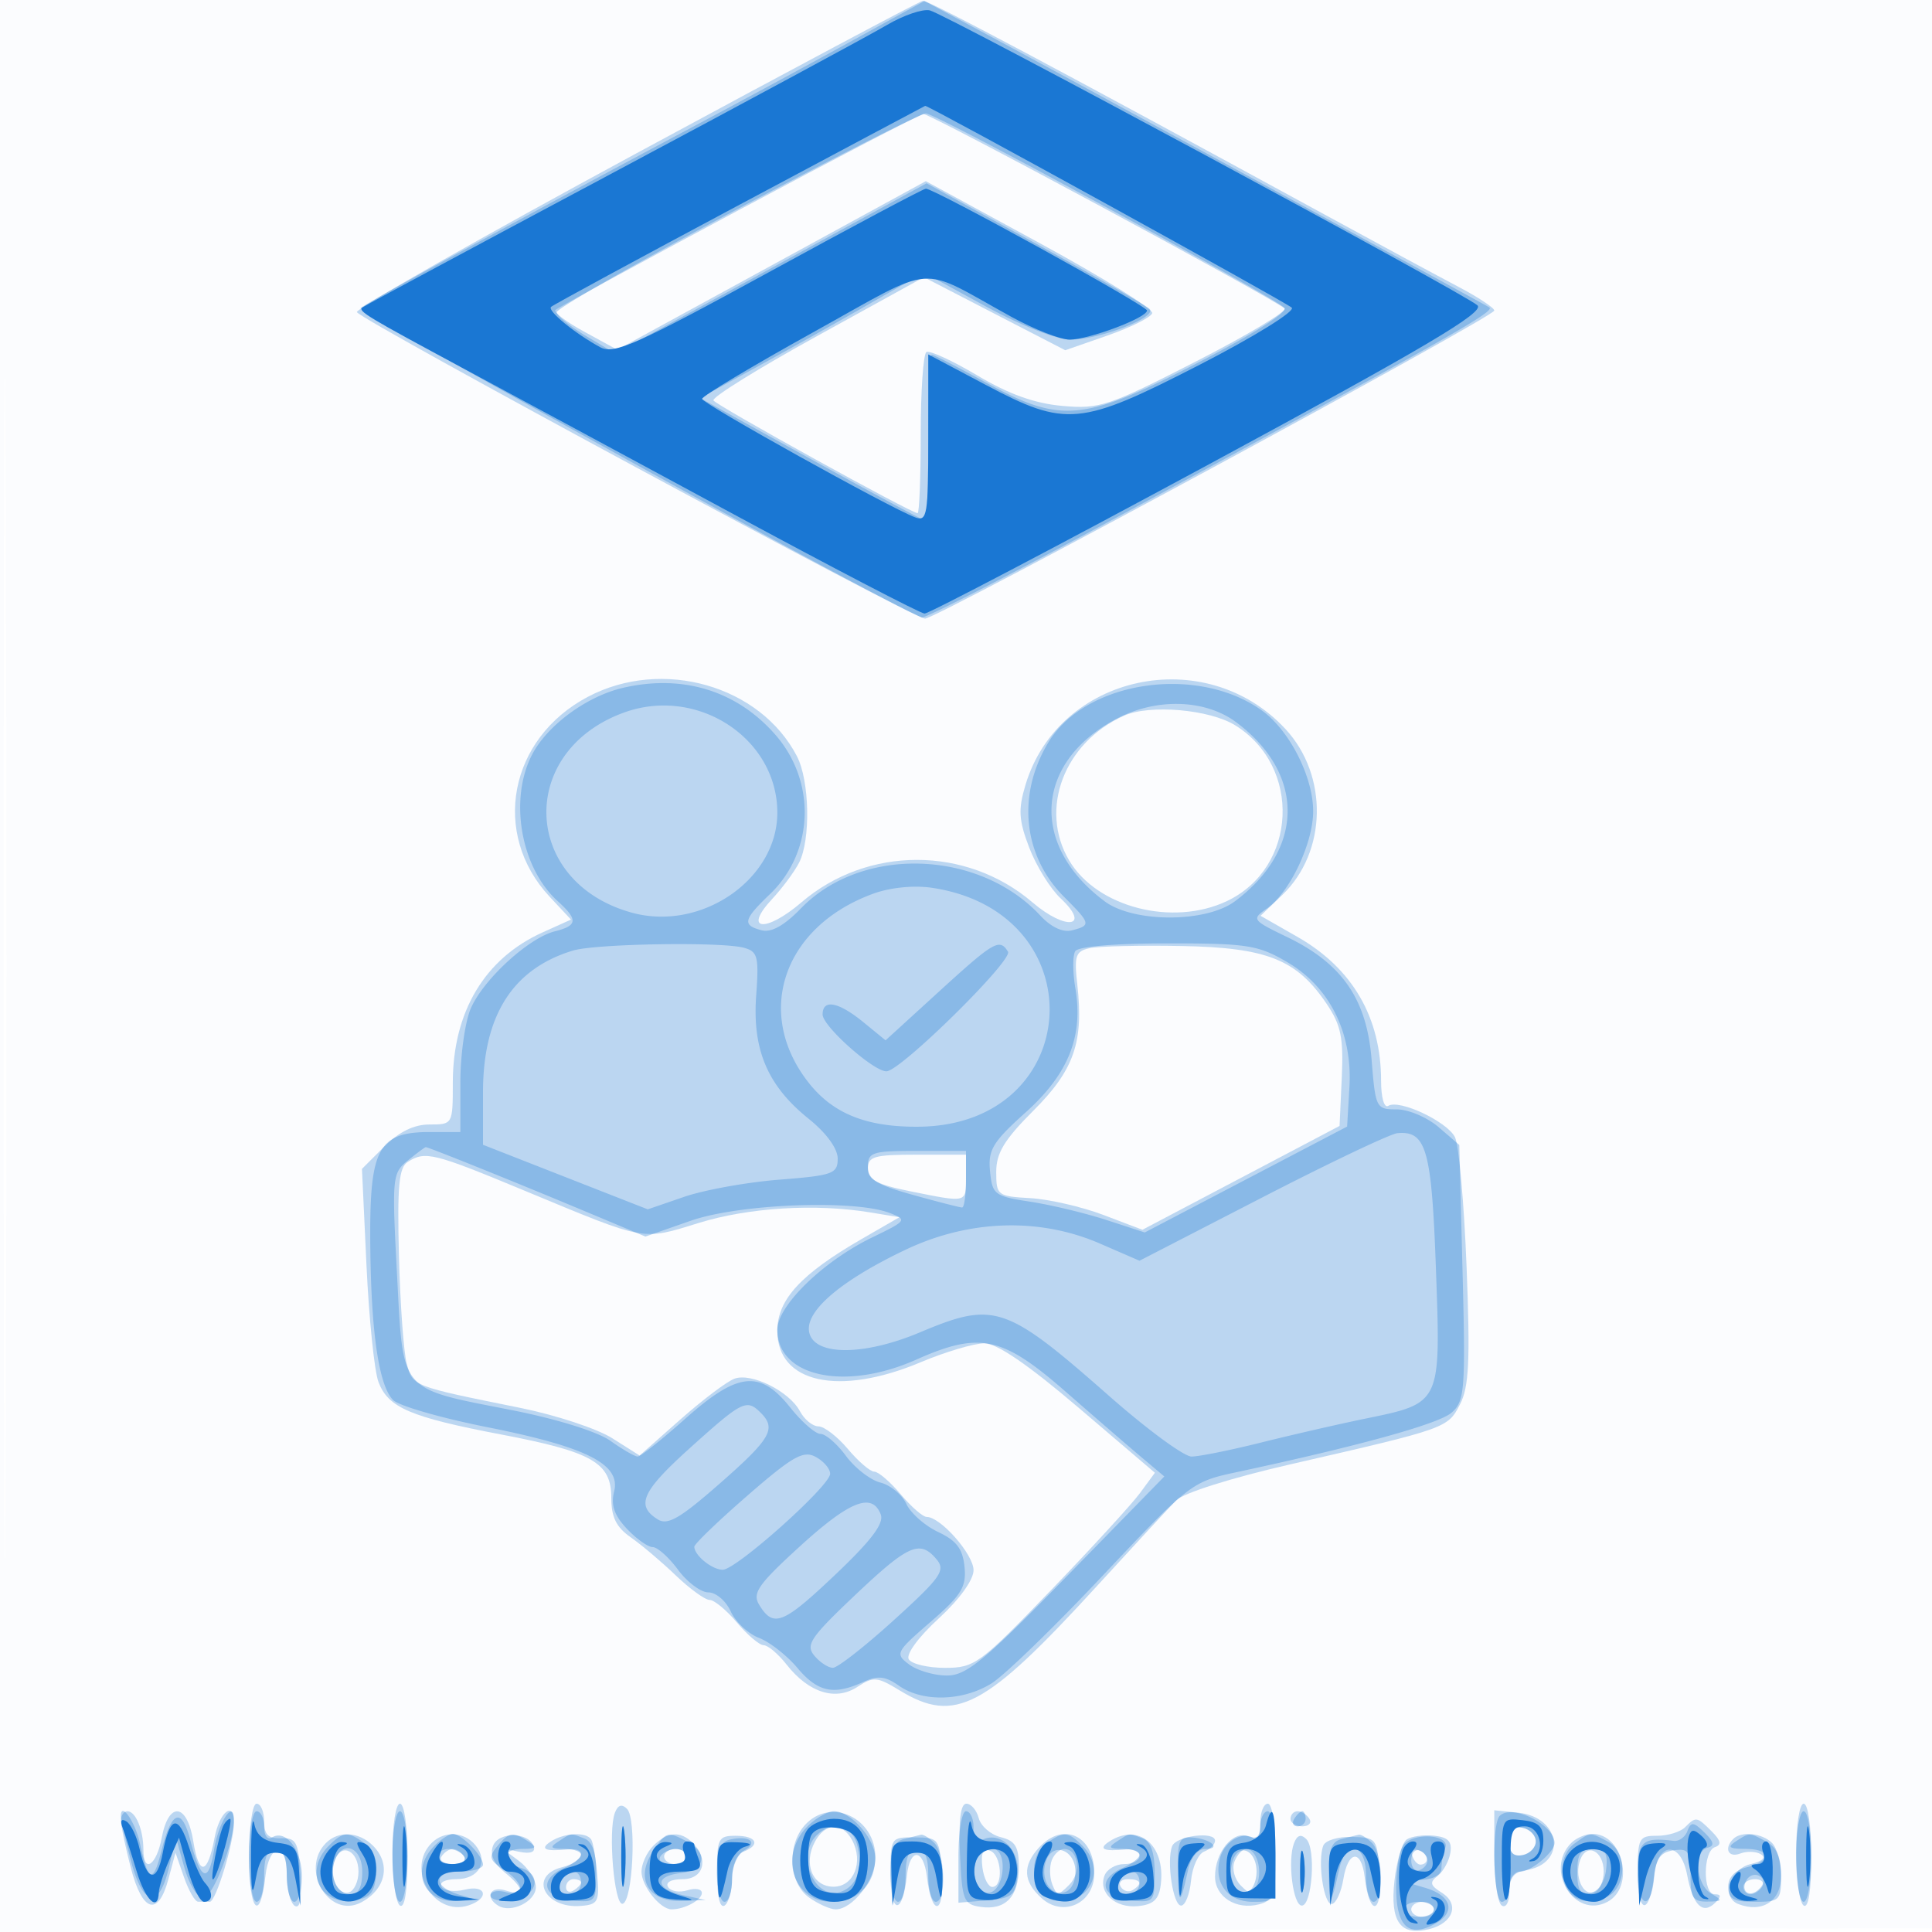
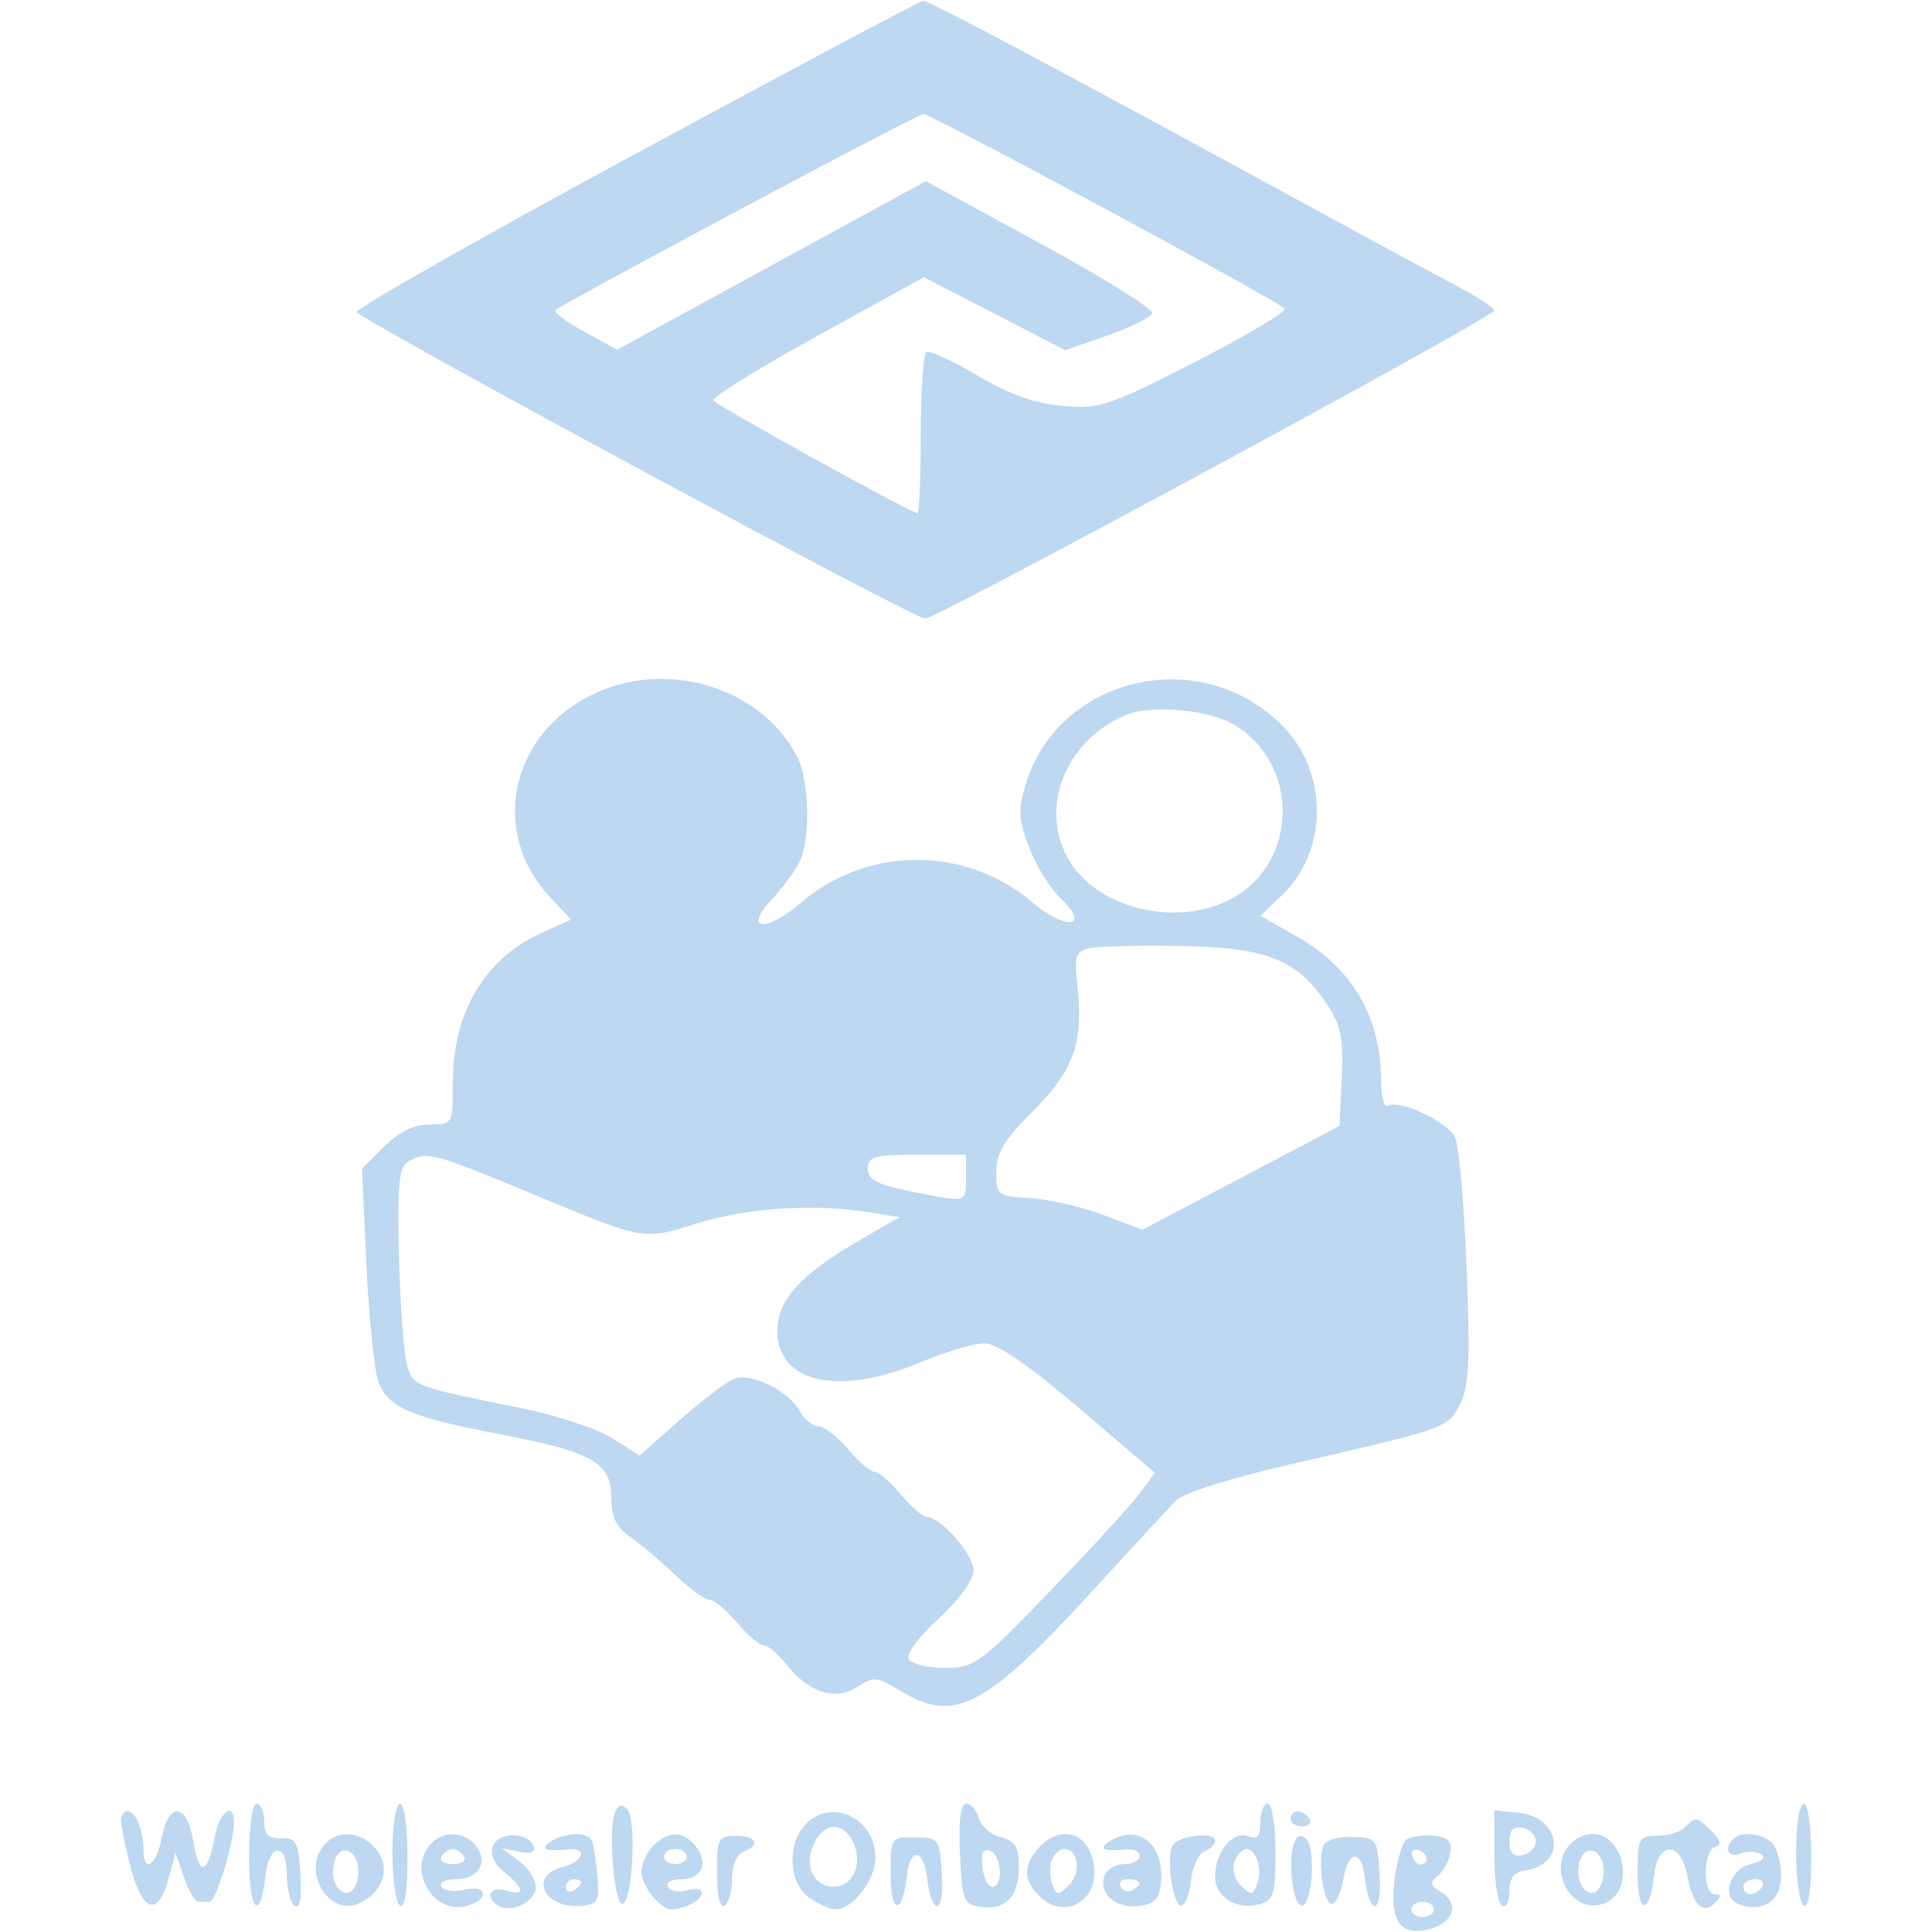
<svg xmlns="http://www.w3.org/2000/svg" width="256" height="256">
-   <path fill="#1976D2" fill-opacity=".016" fill-rule="evenodd" d="M0 128.004v128.004l128.25-.254 128.25-.254.254-127.75L257.008 0H0zm.485.496c0 70.4.119 99.053.265 63.672s.146-92.98 0-128S.485 58.1.485 128.5" />
  <path fill="#1976D2" fill-opacity=".283" fill-rule="evenodd" d="M84.254 20.357C63.769 31.436 47.135 40.884 47.289 41.354c.326.994 73.685 40.568 75.288 40.615C124.035 82.011 198 41.985 198 41.154c0-.362-2.137-1.779-4.75-3.149s-10.6-5.684-17.75-9.585C140.446 9.295 122.994.01 122.283.107c-.431.059-17.544 9.172-38.029 20.25m13.554 7.527c-13.031 6.967-23.926 12.9-24.21 13.185-.285.284 1.441 1.587 3.835 2.894l4.351 2.377 20.445-11.168 20.445-11.168 15.155 8.248c8.336 4.536 15.016 8.698 14.845 9.248s-2.833 1.879-5.916 2.954l-5.606 1.954-9.366-4.839-9.366-4.838-14.164 7.804c-7.79 4.293-13.964 8.129-13.719 8.525.432.699 26.212 14.94 27.046 14.94.229 0 .417-4.698.417-10.441s.34-10.651.756-10.908 3.453 1.138 6.75 3.1c4.178 2.487 7.594 3.71 11.273 4.035 4.93.436 6.1.046 17.71-5.9 6.837-3.501 12.112-6.657 11.721-7.013-1.464-1.336-47.029-25.868-47.852-25.764-.472.059-11.52 5.808-24.55 12.775m-19.901 64.44c-10.462 5.518-12.874 18.147-5.064 26.508l2.818 3.017-3.757 1.694C64.225 127.006 60 134.078 60 143.468c0 5.511-.012 5.532-3.077 5.532-2.072 0-4.038.961-6.019 2.942l-2.942 2.942.6 12.808c.33 7.044 1.044 13.987 1.587 15.428 1.281 3.404 4.219 4.661 16.247 6.954C78.523 192.386 81 193.812 81 198.476c0 2.555.658 3.889 2.576 5.227 1.417.988 4.102 3.26 5.967 5.047s3.884 3.25 4.488 3.25 2.234 1.35 3.622 3c1.389 1.65 2.983 3 3.542 3s1.929 1.159 3.042 2.575c2.932 3.726 6.478 4.842 9.368 2.948 2.136-1.399 2.615-1.359 5.615.47 7.334 4.471 11.32 2.361 26.12-13.825 4.862-5.317 9.587-10.428 10.5-11.357.964-.981 7.323-2.988 15.16-4.785 20.754-4.759 20.824-4.784 22.458-7.946 1.193-2.306 1.358-5.759.871-18.213-.331-8.452-1.027-16.193-1.546-17.202-1.07-2.079-7.375-5.035-8.827-4.138-.546.337-.956-1.087-.956-3.319 0-8.386-3.786-14.903-11.076-19.066l-4.895-2.796 2.88-2.759c5.933-5.684 6.128-15.832.422-21.986-10.629-11.463-30.05-7.285-34.453 7.411-.978 3.265-.894 4.657.499 8.304.92 2.411 2.792 5.433 4.159 6.718 4.087 3.839.716 4.338-3.711.548-8.782-7.517-21.858-7.525-30.628-.019-4.768 4.082-7.793 3.754-3.901-.423 1.353-1.452 2.965-3.623 3.582-4.824 1.56-3.037 1.403-10.876-.283-14.116-4.879-9.378-17.846-13.066-27.688-7.876m71.059 2.496c-7.951 3.524-11.324 12.379-7.306 19.181 3.678 6.226 13.715 8.813 20.923 5.393 9.322-4.424 9.939-17.818 1.073-23.297-3.394-2.098-11.288-2.784-14.69-1.277m-4.587 30.816c-1.867.413-2.062.995-1.627 4.854.856 7.594-.433 11.286-5.819 16.672-3.862 3.862-4.932 5.628-4.928 8.136.005 3.09.162 3.211 4.517 3.463 2.482.143 6.84 1.145 9.684 2.225l5.171 1.965 13.061-6.88 13.062-6.88.291-6.387c.242-5.305-.098-6.963-2.003-9.791-3.97-5.891-7.908-7.456-19.281-7.663-5.504-.1-10.962.029-12.128.286m-90.345 28.322c-1.18.746-1.409 3.182-1.172 12.453.161 6.339.626 12.769 1.033 14.289.803 3.001.667 2.949 15.105 5.865 4.675.945 10.132 2.748 12.126 4.009l3.627 2.291 5.373-4.753c2.956-2.614 6.19-5.056 7.187-5.425 2.252-.835 7.267 1.659 8.693 4.323.585 1.095 1.684 1.99 2.44 1.99.757 0 2.512 1.35 3.901 3s2.963 3 3.5 3 2.111 1.35 3.5 3 2.937 3 3.442 3c1.845 0 6.211 4.964 6.211 7.061 0 1.286-1.872 3.875-4.64 6.416-2.678 2.459-4.345 4.739-3.941 5.392.384.622 2.549 1.131 4.811 1.131 3.906 0 4.607-.513 13.99-10.25 5.434-5.637 10.763-11.454 11.844-12.925l1.966-2.676-10.057-8.574C136.2 180.8 132.104 178 130.428 178c-1.368 0-5.161 1.125-8.428 2.5-10.828 4.557-19 2.77-19-4.155 0-4.122 3.105-7.508 11.133-12.144l5.043-2.911-3.838-.634c-7.263-1.2-16.128-.656-22.776 1.398-7.541 2.329-6.83 2.459-22.796-4.177-12.376-5.144-13.394-5.398-15.732-3.919m60.966.904c0 1.463 1.214 2.106 5.667 3 7.537 1.514 7.333 1.565 7.333-1.862v-3h-6.5c-5.673 0-6.5.237-6.5 1.862M33 246.2c0 7.047 1.471 8.655 2.173 2.377.488-4.363 2.827-4.545 2.827-.219 0 1.938.476 3.818 1.059 4.178.704.435.955-.969.75-4.191-.274-4.295-.565-4.836-2.559-4.766-1.712.061-2.25-.477-2.25-2.25 0-1.281-.45-2.329-1-2.329-.574 0-1 3.067-1 7.2m19-.759c0 3.543.45 6.719 1 7.059.631.39 1-1.99 1-6.441 0-4.039-.428-7.059-1-7.059-.563 0-1 2.814-1 6.441m29.476-5.239c-.928 2.419-.087 12.324 1.024 12.06 1.356-.324 1.868-11.294.587-12.575-.695-.695-1.21-.531-1.611.515m45.728 5.452c.273 6.14.48 6.681 2.677 7.013 3.331.504 5.119-1.337 5.119-5.27 0-2.714-.462-3.475-2.406-3.963-1.323-.332-2.63-1.465-2.906-2.519-.275-1.053-1.013-1.915-1.64-1.915-.768 0-1.043 2.169-.844 6.654M167 241.469c0 1.88-.392 2.318-1.645 1.837-1.998-.767-4.355 2.128-4.355 5.35 0 2.696 2.813 4.467 5.838 3.676 1.931-.505 2.162-1.247 2.162-6.949 0-3.589-.438-6.383-1-6.383-.55 0-1 1.111-1 2.469m71 3.972c0 3.543.45 6.719 1 7.059.631.39 1-1.99 1-6.441 0-4.039-.428-7.059-1-7.059-.563 0-1 2.814-1 6.441M16.019 241.25c.011.688.603 3.5 1.316 6.25 1.526 5.888 3.629 6.522 4.978 1.5l.94-3.5 1.123 3.235c.618 1.779 1.461 3.242 1.874 3.25s1.107.015 1.543.015c.813 0 3.207-7.849 3.207-10.514 0-2.931-1.923-1.415-2.568 2.025-.928 4.945-2.073 5.137-2.819.471-.81-5.065-3.266-5.349-4.179-.482-.694 3.701-2.434 4.832-2.434 1.582 0-2.613-1.024-5.082-2.107-5.082-.491 0-.884.563-.874 1.25m90.636.579c-2.427 2.681-2.129 7.725.568 9.614 1.222.856 2.797 1.557 3.5 1.557 2.259 0 5.277-3.914 5.277-6.845 0-5.316-5.954-8.073-9.345-4.326M171 241c0 .55.702 1 1.559 1s1.281-.45.941-1-1.041-1-1.559-1-.941.45-.941 1m27 4.878c0 3.302.45 6.282 1 6.622.564.349 1-.466 1-1.871 0-1.781.611-2.581 2.148-2.809 5.533-.824 4.716-7.065-.999-7.633l-3.149-.314zm25.275-3.753c-.619.619-2.284 1.125-3.7 1.125-2.428 0-2.575.289-2.575 5.075 0 5.391 1.589 5.526 2.173.184.496-4.54 3.535-4.582 4.383-.06.754 4.016 2.078 5.317 3.731 3.664.817-.817.794-1.113-.087-1.113-1.59 0-1.553-5.716.041-6.247.903-.301.786-.869-.428-2.083-1.98-1.98-2.087-1.996-3.538-.545m-115.295 1.913c-1.567 2.927-.309 5.962 2.471 5.962 2.687 0 4.001-3.288 2.462-6.162-1.299-2.427-3.577-2.335-4.933.2M200 244c0 1.506.522 2.046 1.75 1.81.963-.186 1.75-1 1.75-1.81s-.787-1.624-1.75-1.81c-1.228-.236-1.75.304-1.75 1.81m-156.8.2c-3.52 3.52.423 10.142 4.682 7.863 3.261-1.745 3.95-5.088 1.547-7.492-1.872-1.871-4.568-2.032-6.229-.371m14 0c-3.447 3.447.232 9.75 4.838 8.288 2.874-.912 2.439-2.825-.477-2.093-1.341.337-2.718.161-3.059-.391-.354-.573.492-1.004 1.97-1.004 2.997 0 4.31-2.353 2.517-4.513-1.489-1.795-4.149-1.927-5.789-.287m8.129.386c-.434 1.131.084 2.33 1.504 3.48 2.711 2.195 2.784 3.265.167 2.434-2.049-.65-2.806.884-.991 2.006 1.718 1.062 4.991-.545 4.991-2.451 0-.996-1.013-2.563-2.25-3.483L66.5 244.9l2.307.471c1.477.302 2.168.05 1.922-.7-.639-1.94-4.664-2.004-5.4-.085M73 244c-1.551 1.002-.784 1.361 2.25 1.052 2.687-.273 2.076 1.649-.75 2.359-4.511 1.132-2.374 5.537 2.489 5.132 2.259-.188 2.459-.571 2.153-4.125-.185-2.155-.544-4.256-.798-4.668-.644-1.045-3.55-.909-5.344.25m13.571.571C85.707 245.436 85 246.979 85 248c0 1.902 2.472 5 3.99 5 1.718 0 4.01-1.243 4.01-2.174 0-.529-.862-.687-1.916-.353s-2.205.14-2.559-.432c-.381-.618.398-1.041 1.916-1.041 2.794 0 3.536-2.623 1.359-4.8-1.63-1.63-3.35-1.508-5.229.371M95 248.184c0 3.035.385 4.696 1 4.316.55-.34 1-1.956 1-3.59 0-1.72.632-3.215 1.5-3.548 2.339-.898 1.764-2.112-1-2.112-2.329 0-2.5.338-2.5 4.934m23 .232c0 5.324 1.595 5.386 2.173.084.404-3.708 2.21-3.559 2.654.219.617 5.248 2.31 5.061 1.983-.219-.304-4.903-.373-5.001-3.56-5.034-3.236-.034-3.25-.013-3.25 4.95m19.655-3.587c-2.195 2.425-2.088 4.469.349 6.675 2.886 2.611 6.996.683 6.996-3.283 0-5.015-4.144-6.929-7.345-3.392M147 244c-1.551 1.002-.784 1.361 2.25 1.052.963-.098 1.75.301 1.75.885s-.914 1.063-2.031 1.063c-1.118 0-2.293.681-2.612 1.513-.875 2.279 1.423 4.373 4.453 4.057 2.058-.215 2.763-.891 3.002-2.876.627-5.227-2.931-8.202-6.812-5.694m8.311.633c-.762 1.984.128 7.867 1.189 7.867.55 0 1.143-1.488 1.318-3.307.174-1.819.962-3.555 1.75-3.857.787-.303 1.432-.947 1.432-1.432 0-1.305-5.163-.644-5.689.729m16.151-.395c-.88 2.293-.13 8.262 1.038 8.262 1.371 0 1.885-7.515.601-8.799-.714-.714-1.223-.547-1.639.537m3.879.317c-.797 2.076.085 7.961 1.159 7.734.55-.116 1.225-1.596 1.5-3.289.623-3.834 2.389-4.009 2.827-.281.617 5.248 2.31 5.061 1.983-.219-.305-4.917-.366-5.002-3.649-5.1-1.839-.055-3.555.464-3.82 1.155m11.054-.814c-.609.417-1.34 2.888-1.626 5.49-.595 5.42.795 7.346 4.608 6.389 3.193-.801 4.067-3.326 1.669-4.823-1.555-.972-1.653-1.376-.541-2.241.746-.581 1.5-1.956 1.676-3.056.24-1.502-.304-2.065-2.181-2.259-1.375-.143-2.997.082-3.605.5m21.805.459c-3.593 3.593.433 10.137 4.8 7.8 3.661-1.959 2.097-9-2-9-.88 0-2.14.54-2.8 1.2m21.467-.533c-1.269 1.268-.661 2.545.923 1.937.875-.336 2.108-.291 2.74.1.706.436.188.936-1.34 1.294-2.806.658-3.966 4.413-1.639 5.306 3.175 1.219 5.649-.41 5.649-3.721 0-1.75-.54-3.723-1.2-4.383-1.307-1.307-4.072-1.595-5.133-.533m-185.273 2.75c-.828 2.157.323 4.844 1.857 4.333.687-.229 1.249-1.467 1.249-2.75 0-2.741-2.227-3.876-3.106-1.583M58.5 246c-.34.55.335 1 1.5 1s1.84-.45 1.5-1-1.015-1-1.5-1-1.16.45-1.5 1m29.5 0c0 .55.675 1 1.5 1s1.5-.45 1.5-1-.675-1-1.5-1-1.5.45-1.5 1m42.173 1.422c.18 1.452.777 2.626 1.327 2.609 1.496-.046 1.207-4.295-.327-4.807-.927-.309-1.228.354-1 2.198m9.189-.922c-.317.825-.286 2.255.068 3.178.59 1.537.777 1.544 2.243.077 1.65-1.649 1.21-4.755-.673-4.755-.585 0-1.322.675-1.638 1.5m24.208.178c-.361.941.015 2.336.857 3.177 1.333 1.333 1.571 1.314 2.143-.177.748-1.948-.088-4.678-1.432-4.678-.508 0-1.214.755-1.568 1.678m23.58-.728c.22.66.726 1.166 1.125 1.125 1.196-.124.964-1.495-.325-1.925-.66-.22-1.02.14-.8.8m22.244.467c-.828 2.157.323 4.844 1.857 4.333.687-.229 1.249-1.467 1.249-2.75 0-2.741-2.227-3.876-3.106-1.583M75 250.059c0 .582.45.781 1 .441s1-.816 1-1.059-.45-.441-1-.441-1 .477-1 1.059m73.51-.043c.346.559 1.047.758 1.559.441 1.387-.857 1.129-1.457-.628-1.457-.857 0-1.276.457-.931 1.016M231 250c0 .55.423 1 .941 1s1.219-.45 1.559-1-.084-1-.941-1-1.559.45-1.559 1m-44 3c0 .55.675 1 1.5 1s1.5-.45 1.5-1-.675-1-1.5-1-1.5.45-1.5 1" />
-   <path fill="#1976D2" fill-opacity=".305" fill-rule="evenodd" d="M112.524 5.612a2128 2128 0 0 1-20.998 11.345C68.98 28.948 48.478 40.135 47.776 40.831c-.524.519 68.388 38.502 74.356 40.984.416.173 12.594-6.09 27.062-13.917 43.167-23.354 49.012-26.654 48.139-27.173-1.357-.808-55.012-29.958-65.335-35.496L122.495.131zM97.593 27.777c-13.149 6.998-23.87 13.117-23.825 13.599s1.808 1.907 3.919 3.165l3.837 2.289 20.629-11.271 20.629-11.271 14.359 7.919c7.897 4.356 14.726 8.281 15.174 8.722 1.103 1.084-6.588 4.071-10.484 4.071-1.811 0-6.554-1.868-11.267-4.436l-8.138-4.437-7.463 4.273a1096 1096 0 0 1-14.829 8.307l-7.365 4.033 14.74 8.13c8.108 4.472 14.91 8.13 15.116 8.13s.375-4.95.375-11 .21-11 .466-11 3.488 1.662 7.182 3.692c9.959 5.474 12.919 5.194 28.147-2.661 7.265-3.748 11.927-6.709 11.396-7.24-1.543-1.543-46.256-25.792-47.506-25.764-.652.015-11.943 5.752-25.092 12.75M82.564 91.139c-4.799 1.106-10.048 4.962-12.065 8.863-3.073 5.942-1.49 14.982 3.399 19.405 2.723 2.465 2.65 3.239-.38 3.999-3.505.88-9.568 6.47-11.167 10.296-.743 1.779-1.351 6.173-1.351 9.766V150h-4c-6.822 0-8.011 2.133-7.94 14.25.07 12.097 1.107 19.35 3.041 21.27.77.763 6.349 2.372 12.399 3.574 13.259 2.634 17.784 4.925 16.876 8.542-.448 1.789.016 3.152 1.676 4.919C84.315 203.9 85.861 205 86.486 205c.626 0 2.136 1.35 3.356 3s3.032 3 4.027 3 2.327 1.134 2.958 2.52 2.308 2.961 3.725 3.5 3.713 2.33 5.101 3.98c2.702 3.211 4.797 3.663 8.71 1.88 1.962-.894 2.923-.793 4.77.5 3.115 2.183 8.451 2.043 12.249-.32 1.715-1.067 8.362-7.51 14.771-14.319 11.354-12.062 11.802-12.411 17.5-13.629 16.436-3.515 27.038-6.448 28.713-7.945 1.717-1.534 1.832-3.017 1.432-18.562l-.434-16.895-2.738-2.355c-1.506-1.295-4.001-2.355-5.545-2.355-2.738 0-2.82-.161-3.336-6.582-.643-8.013-3.878-12.717-11.171-16.242-4.694-2.269-4.758-2.359-2.678-3.816 3.006-2.105 6.104-8.632 6.104-12.86 0-4.587-3.15-10.759-6.829-13.378-8.551-6.089-23.278-3.913-28.207 4.168-4.251 6.969-3.439 15.081 2.06 20.581 3.512 3.511 3.566 3.741 1.045 4.401-1.231.321-2.771-.396-4.25-1.981-8.161-8.746-23.659-9.21-31.668-.947-2.23 2.301-3.948 3.26-5.235 2.924-2.594-.679-2.427-1.404 1.1-4.783 5.864-5.618 6.173-14.923.702-21.153-5.11-5.82-12.251-8.014-20.154-6.193m.091 3.287c-14.182 5.177-13.493 22.488 1.056 26.505C92.908 123.47 103 116.538 103 107.682c0-9.881-10.626-16.804-20.345-13.256m65.404.759c-10.941 5.702-11.714 16.757-1.696 24.237 3.841 2.868 13.433 2.868 17.274 0 9.243-6.901 9.312-16.891.165-23.72-4.07-3.039-10.498-3.25-15.743-.517m-32.318 23.221c-11.939 4.334-15.873 15.8-8.596 25.051 3.234 4.112 7.661 5.891 14.533 5.84 22.055-.161 23.68-28.393 1.822-31.658-2.382-.356-5.52-.046-7.759.767m-39.827 7.55C67.931 128.375 64 134.569 64 144.731v6.958l10.916 4.278 10.917 4.278 4.833-1.661c2.659-.913 8.321-1.935 12.584-2.27 7.115-.56 7.75-.789 7.75-2.795 0-1.332-1.503-3.392-3.852-5.28-5.435-4.367-7.468-9.138-6.95-16.306.376-5.194.205-5.857-1.639-6.353-3.023-.812-19.636-.536-22.645.376m48.468 5.468-7.039 6.425-2.921-2.389c-3.328-2.72-5.422-3.119-5.422-1.033 0 1.553 6.818 7.603 8.478 7.524 1.918-.091 16.776-14.731 16.085-15.849-1.114-1.803-1.825-1.391-9.181 5.322m18.095-5.387c-.352.57-.348 2.769.01 4.887 1.08 6.389-.909 11.371-6.571 16.462-4.379 3.937-5.006 4.972-4.732 7.809.299 3.094.584 3.311 5.316 4.034 2.75.42 7.292 1.51 10.093 2.422l5.094 1.657 13.406-7.017 13.407-7.016.305-5.209c.421-7.195-2.601-13.276-8.239-16.58-3.858-2.261-5.29-2.486-15.845-2.486-6.93 0-11.861.417-12.244 1.037m24.769 32.636-16.254 8.379-5.246-2.276c-8.009-3.475-17.336-3.179-25.746.817-8.441 4.01-13.198 8.019-12.802 10.79.468 3.279 7.106 3.356 14.676.17 9.886-4.161 11.378-3.659 25.136 8.456 4.991 4.395 9.884 7.991 10.873 7.991s5.132-.834 9.207-1.852 10.258-2.438 13.739-3.154c10.178-2.092 10.083-1.893 9.442-19.811-.567-15.861-1.275-18.37-5.092-18.036-.924.081-8.993 3.917-17.933 8.526M54.061 153.75c-2.088 1.691-2.137 2.2-1.457 15.078.837 15.859.17 15.065 15.132 18.005 6.008 1.18 11.442 2.869 13.154 4.089 1.605 1.143 3.227 2.078 3.604 2.078s3.21-2.25 6.295-5c6.969-6.211 9.907-6.528 13.918-1.5 1.536 1.925 3.342 3.5 4.013 3.5s2.193 1.316 3.383 2.925 3.243 3.196 4.564 3.527c1.32.332 2.864 1.603 3.431 2.826.566 1.222 2.463 2.897 4.216 3.722 2.434 1.146 3.258 2.238 3.49 4.626.259 2.66-.412 3.746-4.5 7.284-4.607 3.988-4.724 4.219-2.863 5.624 1.068.806 3.318 1.473 5 1.482 2.614.013 4.933-1.904 15.95-13.181l12.89-13.196-2.89-2.428c-1.59-1.334-6.181-5.303-10.202-8.819-8.405-7.349-11.368-7.98-19.812-4.221-9.423 4.195-18.377 2.255-18.377-3.981 0-3.166 6.08-9.082 12.557-12.218 4.58-2.217 4.673-2.344 2.355-3.239-4.709-1.819-19.952-1.226-26.4 1.026l-5.987 2.091-8.513-3.561C68.161 156.587 56.767 152 56.421 152c-.11 0-1.172.787-2.36 1.75m60.939.836c0 1.697 1.116 2.396 5.985 3.75 3.292.915 6.217 1.664 6.5 1.664s.515-1.687.515-3.75v-3.75h-6.5c-5.923 0-6.5.185-6.5 2.086M91.553 191.75c-6.493 5.84-7.357 7.715-4.409 9.571 1.32.831 2.943-.106 8.25-4.765 6.749-5.925 7.513-7.249 5.406-9.356-1.862-1.862-2.428-1.583-9.247 4.55m7.516 6.398c-3.888 3.379-7.069 6.438-7.069 6.798 0 1.148 2.352 3.054 3.77 3.054 1.777 0 14.229-11.126 14.229-12.715.001-.668-.868-1.68-1.93-2.248-1.627-.871-3.044-.067-9 5.111m6.91 6.762c-5.473 4.991-6.313 6.186-5.408 7.69 1.887 3.135 3.149 2.648 10.029-3.871 4.846-4.591 6.564-6.859 6.104-8.059-1.14-2.969-4.111-1.794-10.725 4.24m7.307 6.468c-5.896 5.586-6.565 6.58-5.387 8 .74.892 1.853 1.618 2.473 1.613.621-.005 4.273-2.866 8.117-6.359 6.164-5.601 6.828-6.545 5.628-7.991-2.205-2.657-3.732-1.988-10.831 4.737m-97.267 29.313c.011.445.603 3.059 1.316 5.809 1.588 6.128 3.723 6.551 5.037 1l.946-4 1.123 4c.618 2.2 1.734 4 2.481 4 1.229 0 4.026-7.096 4.063-10.309.033-2.895-2.022.187-2.62 3.929-.717 4.482-1.77 4.101-3.1-1.12-1.164-4.568-2.507-4.176-3.836 1.12-1.139 4.538-1.771 4.35-2.888-.859-.618-2.878-2.571-5.645-2.522-3.57M33 246c0 3.333.444 6 1 6 .55 0 1-1.575 1-3.5 0-2.444.452-3.5 1.5-3.5s1.5 1.056 1.5 3.5c0 1.925.45 3.5 1 3.5s1-1.52 1-3.378c0-3.498-2.134-6.276-3.956-5.149-.596.368-1.044-.238-1.044-1.414 0-1.132-.45-2.059-1-2.059-.556 0-1 2.667-1 6m19 0c0 3.333.444 6 1 6s1-2.667 1-6-.444-6-1-6-1 2.667-1 6m30.32 0c0 3.575.182 5.037.403 3.25s.222-4.713 0-6.5c-.221-1.787-.403-.325-.403 3.25m24.68-4c-3.849 3.849-1.896 10 3.175 10 3.454 0 5.744-2.273 5.793-5.75.036-2.545-3.205-6.25-5.468-6.25-.825 0-2.4.9-3.5 2m20 4.06v6.061l3.75-.311c3.324-.275 3.788-.645 4.086-3.261.365-3.211-1.997-5.808-4.433-4.873-.93.357-1.403-.172-1.403-1.569 0-1.159-.45-2.107-1-2.107-.557 0-1 2.687-1 6.06m40-4.001c0 1.132-.409 1.806-.91 1.497-1.526-.944-3.862.463-4.44 2.675-.859 3.282 1.032 5.769 4.385 5.769 2.957 0 2.965-.016 2.965-6 0-3.333-.444-6-1-6-.55 0-1 .927-1 2.059m4.5-1.059c-.34.55-.141 1 .441 1s1.059-.45 1.059-1-.198-1-.441-1-.719.45-1.059 1m27.22-.387c-1.107 1.107-.854 11.387.28 11.387.55 0 1-.9 1-2s.643-2 1.429-2c1.469 0 4.583-2.612 4.556-3.821-.055-2.442-5.646-5.185-7.265-3.566M238 246c0 3.333.444 6 1 6s1-2.667 1-6-.444-6-1-6-1 2.667-1 6m-14.409-3.376c-.31.809-1.133 1.395-1.828 1.304-4.056-.531-4.763.074-4.763 4.072 0 4.783 1.74 5.38 2.187.75.24-2.491.838-3.325 2.563-3.57 1.973-.28 2.25.121 2.25 3.25 0 3.045.331 3.566 2.25 3.54 2.009-.028 2.063-.14.5-1.05-2.022-1.178-2.365-5.618-.471-6.097.938-.237.825-.769-.423-1.996-1.455-1.431-1.783-1.46-2.265-.203M108.2 243.2c-2.804 2.804-.152 8.763 3.31 7.435 2.058-.79 2.841-3.101 2.079-6.137-.674-2.686-3.355-3.332-5.389-1.298m91.8.8c0 1.506.522 2.046 1.75 1.81.963-.186 1.75-1 1.75-1.81s-.787-1.624-1.75-1.81c-1.228-.236-1.75.304-1.75 1.81m-156.429.571c-3.241 3.242-1.35 7.76 3.038 7.259 2.365-.27 2.952-.867 3.227-3.281.223-1.963-.259-3.385-1.441-4.25-2.287-1.671-2.915-1.636-4.824.272m14 0c-3.185 3.186-1.558 7.467 2.786 7.329 2.871-.091 2.933-.158.717-.777-3.695-1.033-3.8-3.123-.157-3.123 1.695 0 3.083-.418 3.083-.929 0-1.166-2.854-4.071-4-4.071-.471 0-1.564.707-2.429 1.571m8.315.066c-1.173 1.414-1.054 1.84.878 3.122 2.777 1.844 2.922 3.654.236 2.951-1.1-.287-2-.085-2 .45s1.234.83 2.741.656c3.348-.386 4.259-3.364 1.316-4.298-2.748-.872-2.623-2.514.193-2.533 1.819-.013 1.963-.201.75-.985-2.054-1.328-2.547-1.251-4.114.637M74 244c-1.213.784-1.069.972.75.985 1.237.008 2.25.358 2.25.778 0 .419-1.013 1.207-2.25 1.75-3.398 1.49-2.83 3.931 1 4.3 3.172.306 3.25.219 3.25-3.643 0-2.685-.508-4.151-1.582-4.563-1.924-.738-1.612-.774-3.418.393m12.452 1.433c-2.313 3.531-.484 6.608 3.833 6.449l3.215-.119-2.943-.631c-3.731-.801-3.912-2.534-.307-2.948 3.191-.368 3.638-2.639.816-4.149-2.645-1.415-2.802-1.368-4.614 1.398m10.298-1.684c-1.302.296-1.75 1.403-1.75 4.324 0 2.16.45 3.927 1 3.927s1-1.328 1-2.95c0-1.686.698-3.341 1.628-3.862 1.903-1.065.662-2.016-1.878-1.439m23-.06c-1.292.338-1.75 1.486-1.75 4.384 0 2.16.45 3.927 1 3.927s1-1.575 1-3.5c0-2.444.452-3.5 1.5-3.5s1.5 1.056 1.5 3.5c0 1.925.45 3.5 1 3.5 1.411 0 1.248-6.352-.2-7.8-.66-.66-1.448-1.148-1.75-1.084s-1.337.322-2.3.573m18.855.61c-2.645 1.935-1.822 7.099 1.2 7.528 4.548.644 6.871-4.008 3.624-7.256-1.909-1.908-2.537-1.943-4.824-.272M148 244c-1.213.784-1.069.972.75.985 1.238.008 2.25.358 2.25.778 0 .419-1.012 1.207-2.25 1.75-3.398 1.49-2.83 3.931 1 4.3 3.172.306 3.25.219 3.25-3.643 0-2.685-.508-4.151-1.582-4.563-1.924-.738-1.612-.774-3.418.393m8.079 3.917c.081 4.685.288 4.659 1.353-.167.362-1.642 1.27-2.75 2.254-2.75 2.257 0 .754-1.339-1.706-1.52-1.717-.126-1.97.464-1.901 4.437m21.671-4.228c-1.332.348-1.731 1.456-1.671 4.634.081 4.29.301 4.197 1.353-.573.907-4.114 3.568-3.554 3.568.75 0 1.925.45 3.5 1 3.5 1.411 0 1.248-6.352-.2-7.8-.66-.66-1.448-1.148-1.75-1.084s-1.337.322-2.3.573m8.339.622c-.599.599-1.089 3.201-1.089 5.782 0 5.14 1.634 6.708 5.072 4.868 2.921-1.563 2.313-3.793-1.322-4.842-3.181-.919-3.191-.941-.5-1.029 1.665-.054 2.75-.65 2.75-1.508 0-.78.23-2.018.51-2.75.636-1.66-3.851-2.091-5.421-.521m22.516-.012c-2.645 1.935-1.822 7.099 1.2 7.528 1.268.179 2.955-.213 3.75-.873 2.067-1.715 1.785-5.702-.489-6.919-2.416-1.293-2.324-1.298-4.461.264M230 244c-1.169.755-.893.973 1.25.985 3.435.019 3.596 1.586.25 2.426-1.614.405-2.5 1.329-2.5 2.608 0 1.597.678 1.981 3.5 1.981 3.327 0 3.5-.172 3.5-3.465 0-2.402-.593-3.782-1.934-4.5-2.325-1.244-2.197-1.243-4.066-.035m-57.728 4c0 2.475.195 3.488.434 2.25.238-1.238.238-3.262 0-4.5-.239-1.238-.434-.225-.434 2.25m-127.91-1.5c-.815 2.122.299 4.5 2.107 4.5 1.034 0 1.531-.973 1.531-3 0-3.218-2.572-4.279-3.638-1.5M58 246c0 .55.927 1 2.059 1s1.781-.45 1.441-1-1.266-1-2.059-1-1.441.45-1.441 1m29.5 0c-.34.55.309 1 1.441 1S91 246.55 91 246s-.648-1-1.441-1-1.719.45-2.059 1m41.862.5c-.801 2.086.382 4.751 1.889 4.256 1.964-.645 2.217-5.756.284-5.756-.879 0-1.857.675-2.173 1.5m9.295-.049c-.876 2.284.356 4.693 2.219 4.334.976-.188 1.624-1.298 1.624-2.785 0-2.814-2.908-3.986-3.843-1.549m24.737-.034c-.828 2.157.323 4.844 1.857 4.333.687-.229 1.249-1.467 1.249-2.75 0-2.741-2.227-3.876-3.106-1.583M187 246.5c0 .917.484 1.505 1.075 1.308s1.075-.786 1.075-1.308-.484-1.111-1.075-1.308-1.075.391-1.075 1.308m22 1.573c0 2.387.391 3 1.75 2.742 1.055-.2 1.876-1.42 2.066-3.074.255-2.206-.087-2.741-1.75-2.741-1.64 0-2.066.634-2.066 3.073m-134.333.594c-1.151 1.15-.729 2.333.833 2.333.825 0 1.5-.675 1.5-1.5 0-1.562-1.183-1.984-2.333-.833m74 0c-1.151 1.15-.729 2.333.833 2.333.825 0 1.5-.675 1.5-1.5 0-1.562-1.183-1.984-2.333-.833m82.802.383c-.95 1.538.351 2.53 1.635 1.246.718-.718.735-1.277.052-1.699-.56-.346-1.319-.142-1.687.453M186 253c0 .55.9 1 2 1s2-.45 2-1-.9-1-2-1-2 .45-2 1" />
-   <path fill="#1976D2" fill-opacity=".984" fill-rule="evenodd" d="M117.5 3.325C115.3 4.624 98.875 13.486 81 23.018S48.279 40.529 48.008 40.749c-.591.482.605 1.203 13.49 8.123C66.999 51.826 82.75 60.324 96.5 67.756s25.453 13.527 26.006 13.545 17.552-8.904 37.774-19.825c28.614-15.455 36.484-20.115 35.493-21.016-1.723-1.567-70.402-38.559-72.561-39.082-.942-.229-3.512.647-5.712 1.947M98 27.122c-13.475 7.19-24.718 13.284-24.985 13.543-.523.508 3.19 3.546 6.555 5.362 1.782.963 4.881-.421 22.298-9.955C112.993 29.983 122.36 25 122.683 25c1.134 0 29.286 15.508 29.301 16.141.024.957-7.688 3.859-10.254 3.859-1.227 0-4.705-1.362-7.73-3.025-12.616-6.938-9.601-7.174-26.257 2.059-8.109 4.495-14.729 8.464-14.712 8.82.031.629 24.726 14.363 28.219 15.693 1.602.611 1.75-.276 1.75-10.459V46.963l7.585 4.018c10.686 5.662 12.541 5.488 28.417-2.671 7.16-3.68 12.636-7.072 12.169-7.539-.668-.668-48.21-26.844-48.577-26.746-.051.014-11.119 5.908-24.594 13.097M33.268 246c-.003 4.755.161 5.56.614 3 .464-2.627 1.117-3.5 2.618-3.5 1.494 0 2.166.885 2.656 3.5l.656 3.5-.156-4c-.138-3.551-.458-4.035-2.844-4.31-1.836-.213-2.824-1.005-3.114-2.5-.234-1.205-.428.735-.43 4.31m20.052 0c0 3.575.182 5.037.403 3.25s.222-4.713 0-6.5c-.221-1.787-.403-.325-.403 3.25m29 0c0 3.575.182 5.037.403 3.25s.222-4.713 0-6.5c-.221-1.787-.403-.325-.403 3.25m45.816-.468c-.128 5.683.002 6.043 2.258 6.23 3.13.259 4.996-2.073 4.199-5.249-.456-1.815-1.301-2.513-3.043-2.513-1.705 0-2.538-.659-2.844-2.25-.239-1.238-.495.464-.57 3.782m39.596-3.617c-.276 1.057-1.561 2.066-2.866 2.25-1.974.279-2.366.916-2.366 3.835 0 3.275.209 3.502 3.25 3.534l3.25.034v-5.784c0-5.973-.399-7.19-1.268-3.869M239.32 246c0 3.575.182 5.037.403 3.25s.222-4.713 0-6.5c-.221-1.787-.403-.325-.403 3.25m-223.061-3.768c.329.858 1.152 3.407 1.828 5.664 1.169 3.902 2.861 5.535 2.958 2.854.025-.687.637-2.6 1.361-4.25l1.315-3 1.178 4.25c.648 2.338 1.611 4.25 2.14 4.25 1.201 0 1.243-1.296.082-2.55-.484-.522-1.42-2.642-2.081-4.709-1.408-4.408-2.553-4.152-3.477.776-.761 4.054-2.109 3.826-3.063-.517-.36-1.637-1.146-3.281-1.747-3.653-.685-.423-.869-.093-.494.885m13.418-.482c-.692 1.175-1.971 7.809-1.398 7.25.655-.64 2.679-8 2.199-8-.198 0-.559.338-.801.75m77.523.45c-1.55 1.55-1.55 7.05 0 8.6.66.66 2.145 1.2 3.3 1.2 2.955 0 4.5-1.888 4.5-5.5s-1.545-5.5-4.5-5.5c-1.155 0-2.64.54-3.3 1.2m91.8 4.4c0 3.153.282 5.451.628 5.106.345-.345.586-2.67.536-5.167-.078-3.875.196-4.539 1.872-4.539 2.088 0 2.824 3.407.939 4.342-.564.279-.451.392.25.25s1.275-1.346 1.275-2.675c0-1.893-.596-2.486-2.75-2.733-2.717-.313-2.75-.248-2.75 5.416m-91.58-3.251c-.313.815-.423 2.758-.245 4.317.257 2.239.895 2.9 3.04 3.147 2.183.252 2.837-.174 3.339-2.171 1.035-4.127.168-6.114-2.818-6.459-1.733-.2-2.957.23-3.316 1.166m116.371-.054c-.71 2.196.687 8.042 1.984 8.301.701.139.814.025.25-.254-1.263-.627-1.366-6.049-.124-6.509.496-.183.312-.875-.41-1.538-1.023-.941-1.397-.941-1.7 0M43 246c-2.235 4.176 2.967 8.155 5.954 4.555 1.49-1.795 1.003-5.748-.78-6.335-1.076-.355-1.094-.064-.093 1.539 1.595 2.553.543 5.241-2.05 5.241-1.577 0-2.031-.652-2.031-2.917 0-1.604.563-3.143 1.25-3.421.942-.38.951-.524.035-.583-.668-.043-1.696.821-2.285 1.921m14 0c-1.6 2.99.372 6.039 3.785 5.85l2.715-.15-2.75-.416c-3.535-.536-3.683-3.284-.177-3.284 1.865 0 2.485-.459 2.25-1.667-.178-.917-.897-1.783-1.598-1.925s-.814-.029-.25.25c1.783.884 1.109 2.342-1.082 2.342-1.462 0-1.931-.459-1.531-1.5.838-2.185-.112-1.836-1.362.5m9 0c0 1.1.648 2 1.441 2 2.523 0 2.774 1.982.373 2.945-2.245.901-2.251.93-.171.992 2.981.088 3.721-2.569 1.207-4.33-1.137-.796-1.766-1.933-1.399-2.527s.19-1.08-.392-1.08-1.059.9-1.059 2m10.975-1.342c1.774.88 1.119 2.101-1.475 2.753-1.623.407-2.5 1.328-2.5 2.624 0 1.61.591 1.952 3.047 1.765 2.83-.216 3.027-.48 2.75-3.689-.163-1.901-.871-3.57-1.572-3.709-.701-.138-.814-.023-.25.256m9.415.769c-.302.785-.4 2.473-.219 3.75.253 1.786 1.023 2.368 3.329 2.519 2.7.177 2.758.124.574-.527-3.751-1.12-3.784-3.169-.05-3.169 2.498 0 3.058-.343 2.583-1.582-.334-.87-.607-1.77-.607-2s-.436-.418-.969-.418-.709.675-.393 1.5c.4 1.041-.069 1.5-1.531 1.5-2.299 0-2.86-1.53-.857-2.338.979-.395.972-.521-.031-.583-.705-.043-1.528.563-1.829 1.348m8.689 2.823c.081 4.345.301 4.274 1.334-.427.324-1.472 1.376-2.882 2.338-3.134 1.075-.281.69-.502-1.001-.573-2.598-.11-2.746.118-2.671 4.134m23.053 0 .131 4.25.619-3.5c.464-2.627 1.117-3.5 2.618-3.5s2.154.873 2.618 3.5c.516 2.918.641 3.056.75.832.212-4.299-.833-5.832-3.975-5.832-2.758 0-2.887.199-2.761 4.25m19.475-2.668c-1.062 2.768-.657 5.185.975 5.811 2.767 1.062 4.318.663 5.418-1.393 1.221-2.281-.236-6.054-2.285-5.921-.916.059-.907.203.035.583.688.278 1.25 1.817 1.25 3.421 0 2.265-.454 2.917-2.031 2.917-2.55 0-3.653-2.675-2.118-5.132.641-1.028.76-1.868.264-1.868-.495 0-1.174.712-1.508 1.582m13.368-.924c1.774.88 1.119 2.101-1.475 2.753-1.623.407-2.5 1.328-2.5 2.624 0 1.61.591 1.952 3.047 1.765 2.83-.216 3.027-.48 2.75-3.689-.163-1.901-.871-3.57-1.572-3.709-.701-.138-.814-.023-.25.256m5.175 3.805c.124 3.347.22 3.524.562 1.037.227-1.65 1.113-3.539 1.969-4.197 1.349-1.037 1.274-1.175-.563-1.037-1.809.136-2.096.749-1.968 4.197m16.122-.463c0 2.475.195 3.488.434 2.25.238-1.238.238-3.262 0-4.5-.239-1.238-.434-.225-.434 2.25m3.86.468.131 4.032.619-3.489c.8-4.512 3.778-5.359 4.67-1.327 1.022 4.618 1.287 4.973 1.354 1.816.087-4.118-1.054-5.548-4.218-5.286-2.461.203-2.677.563-2.556 4.254m9.693-3.218c-.988 3.174-.255 9.097 1.175 9.49 1.032.284 1.133.15.322-.428-1.776-1.268-1.079-4.742 1.071-5.332 2.341-.643 4.23-4.98 2.168-4.98-.881 0-1.186.717-.851 2 .346 1.321.031 2-.927 2-2.183 0-2.9-1.154-1.652-2.658.7-.844.737-1.342.098-1.342-.558 0-1.19.563-1.404 1.25m22.375-.05c-2.533 2.533-.637 6.8 3.021 6.8 2.559 0 4.485-4.445 2.804-6.47-1.521-1.833-4.172-1.983-5.825-.33m8.902 3.263.103 4.037.797-3.379c.439-1.859 1.4-3.751 2.136-4.206.927-.573.651-.775-.901-.658-1.938.146-2.223.709-2.135 4.206m16.536-2.963c.337.877.012 1.506-.781 1.515-.942.011-1.01.24-.223.75.624.404 1.359 1.635 1.634 2.735s.552.088.616-2.25-.32-4.25-.853-4.25-.709.675-.393 1.5m-104.276 1c-.803 2.091.289 4.5 2.039 4.5 1.631 0 3.074-3.422 2.105-4.991-.937-1.516-3.49-1.213-4.144.491m33.638.941c0 3.148 1.77 4.217 3.733 2.255 1.953-1.954.96-4.696-1.702-4.696-1.487 0-2.031.654-2.031 2.441m45.362-.941c-.877 2.283.35 4.5 2.49 4.5 1.935 0 3.175-2.452 2.402-4.75-.588-1.749-4.196-1.564-4.892.25m-133.903 2.567c-.363.586-.409 1.317-.102 1.623.822.823 3.643-.461 3.643-1.659 0-1.357-2.697-1.33-3.541.036m74 0c-.363.586-.409 1.317-.102 1.623.822.823 3.643-.461 3.643-1.659 0-1.357-2.697-1.33-3.541.036M229.5 249c-.899 1.455.353 3.018 2.309 2.884 1.45-.099 1.431-.183-.132-.587-1.073-.278-1.601-1.054-1.282-1.884.623-1.623.023-1.899-.895-.413m-39.483 2.672c.721.353.648 1.03-.225 2.088-1.078 1.306-1.044 1.483.208 1.069 1.828-.604 1.99-3.063.225-3.421-.701-.142-.795-.023-.208.264" />
</svg>